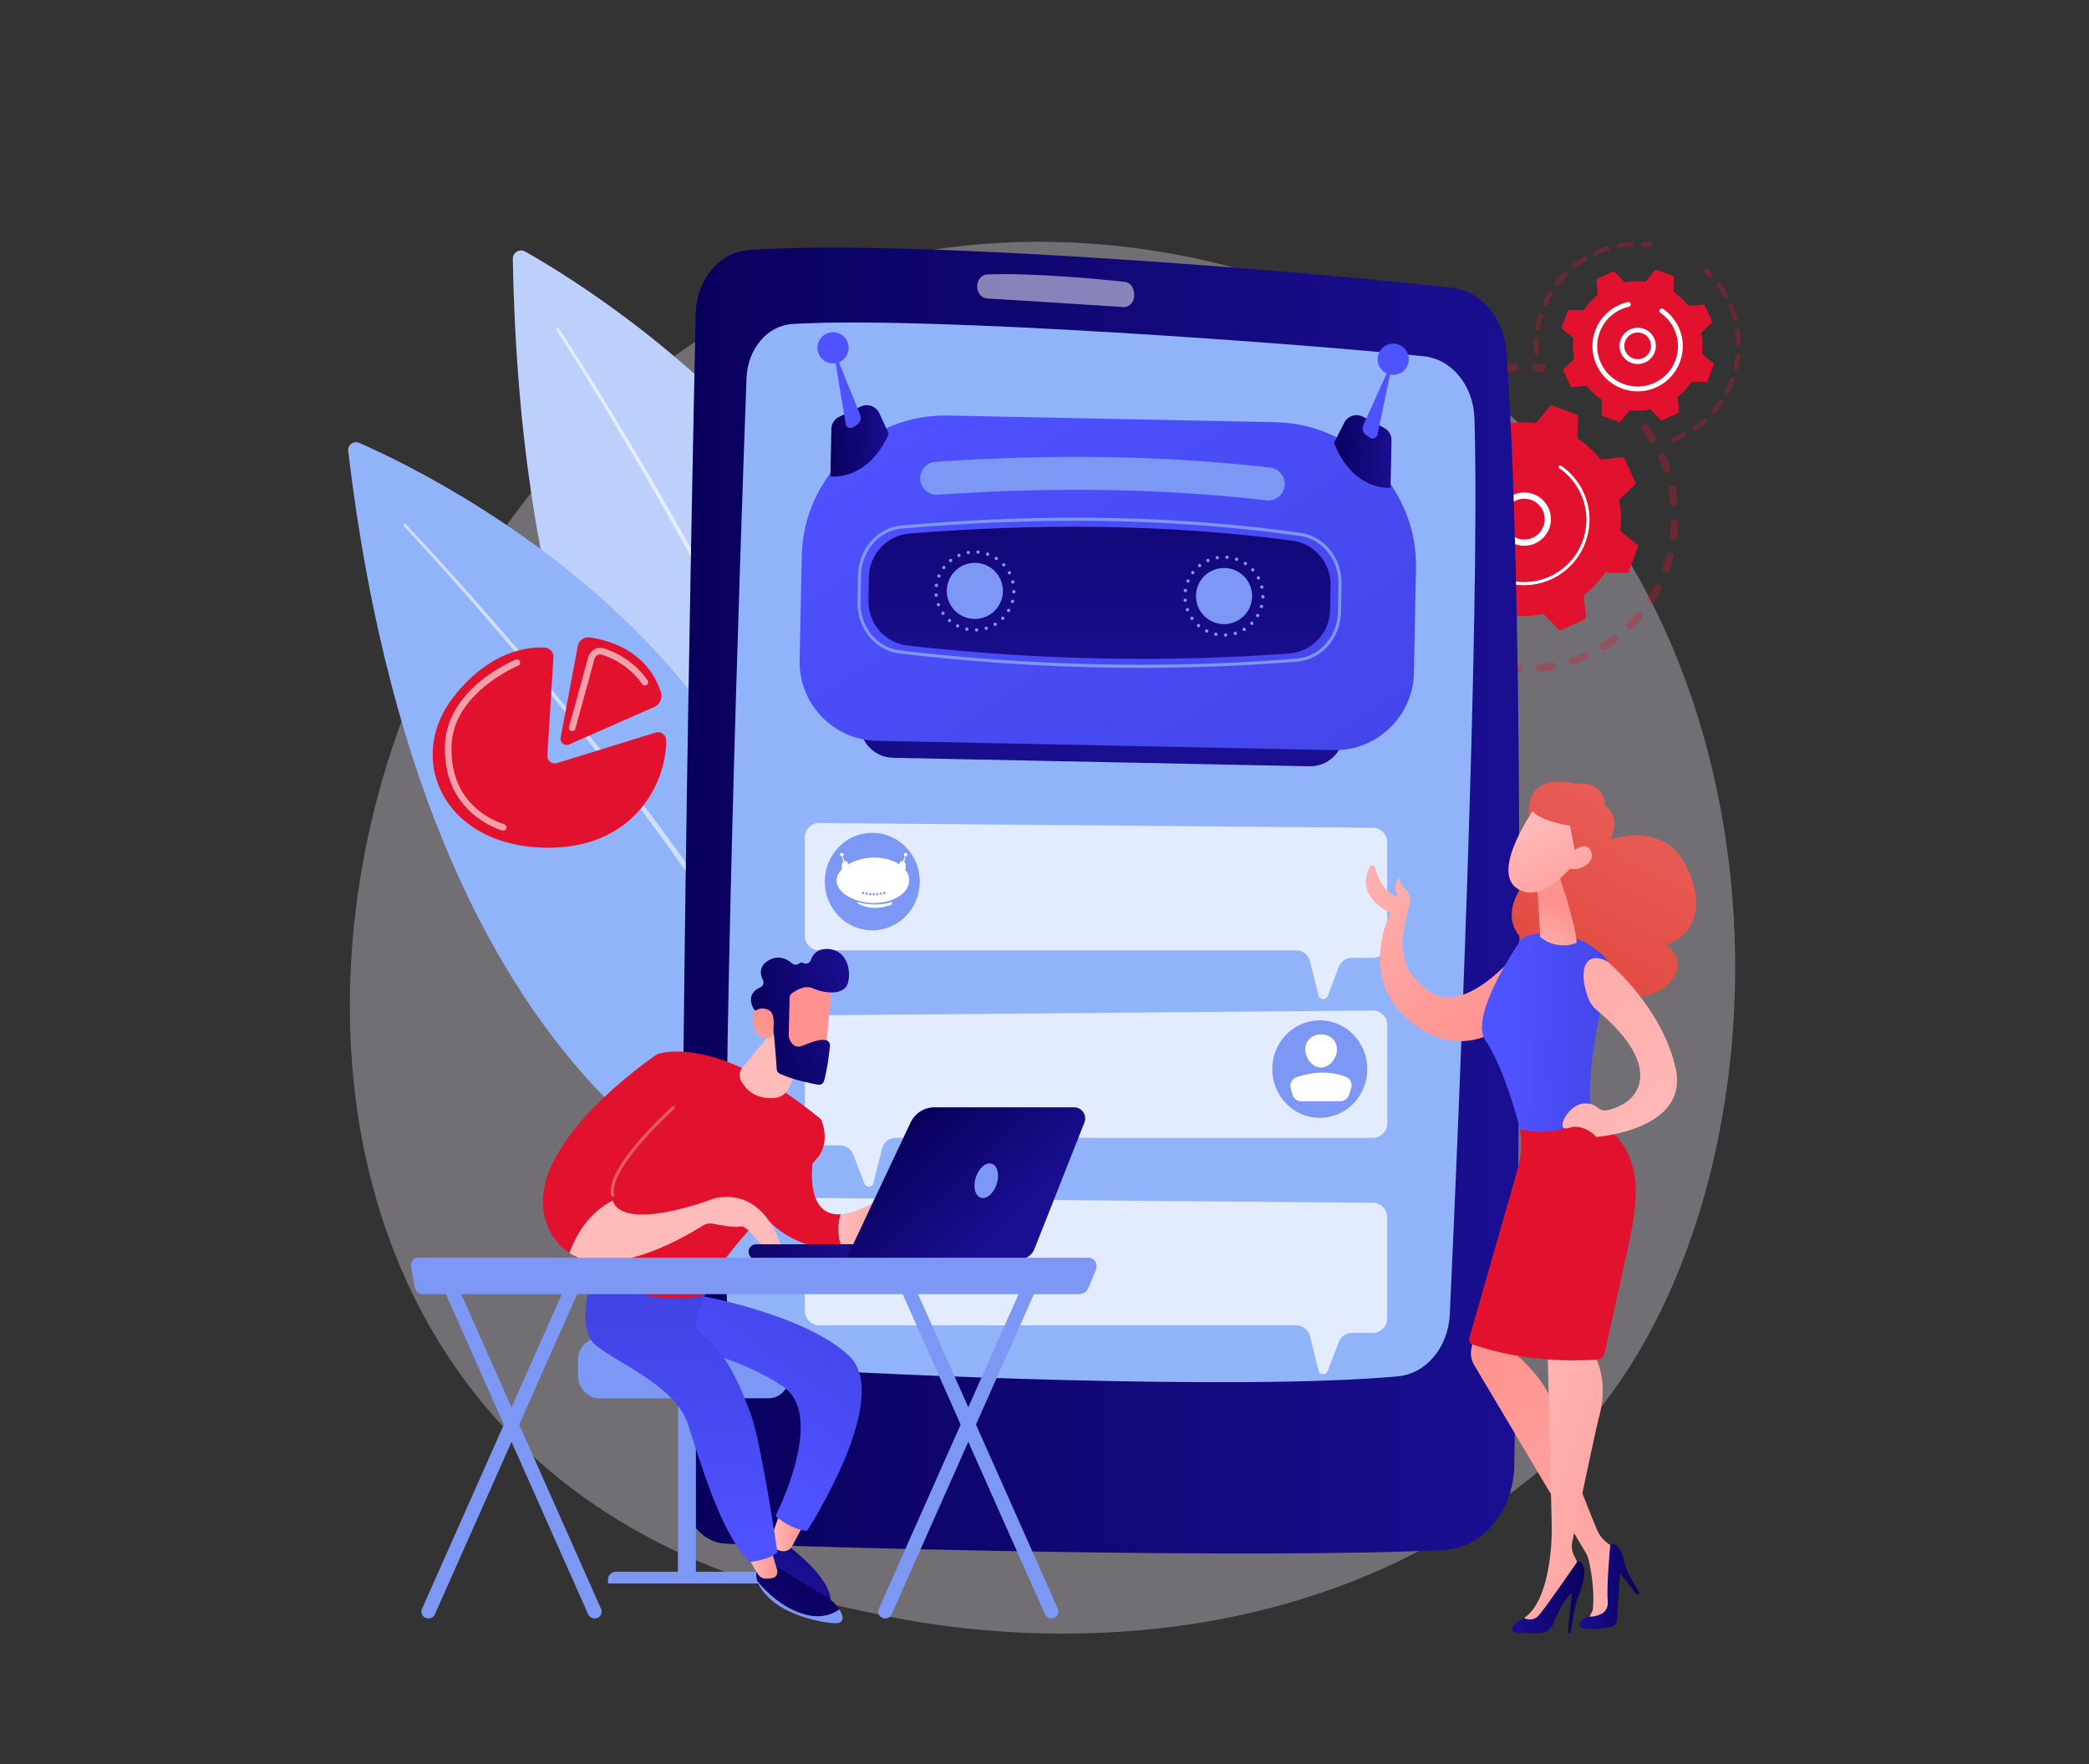
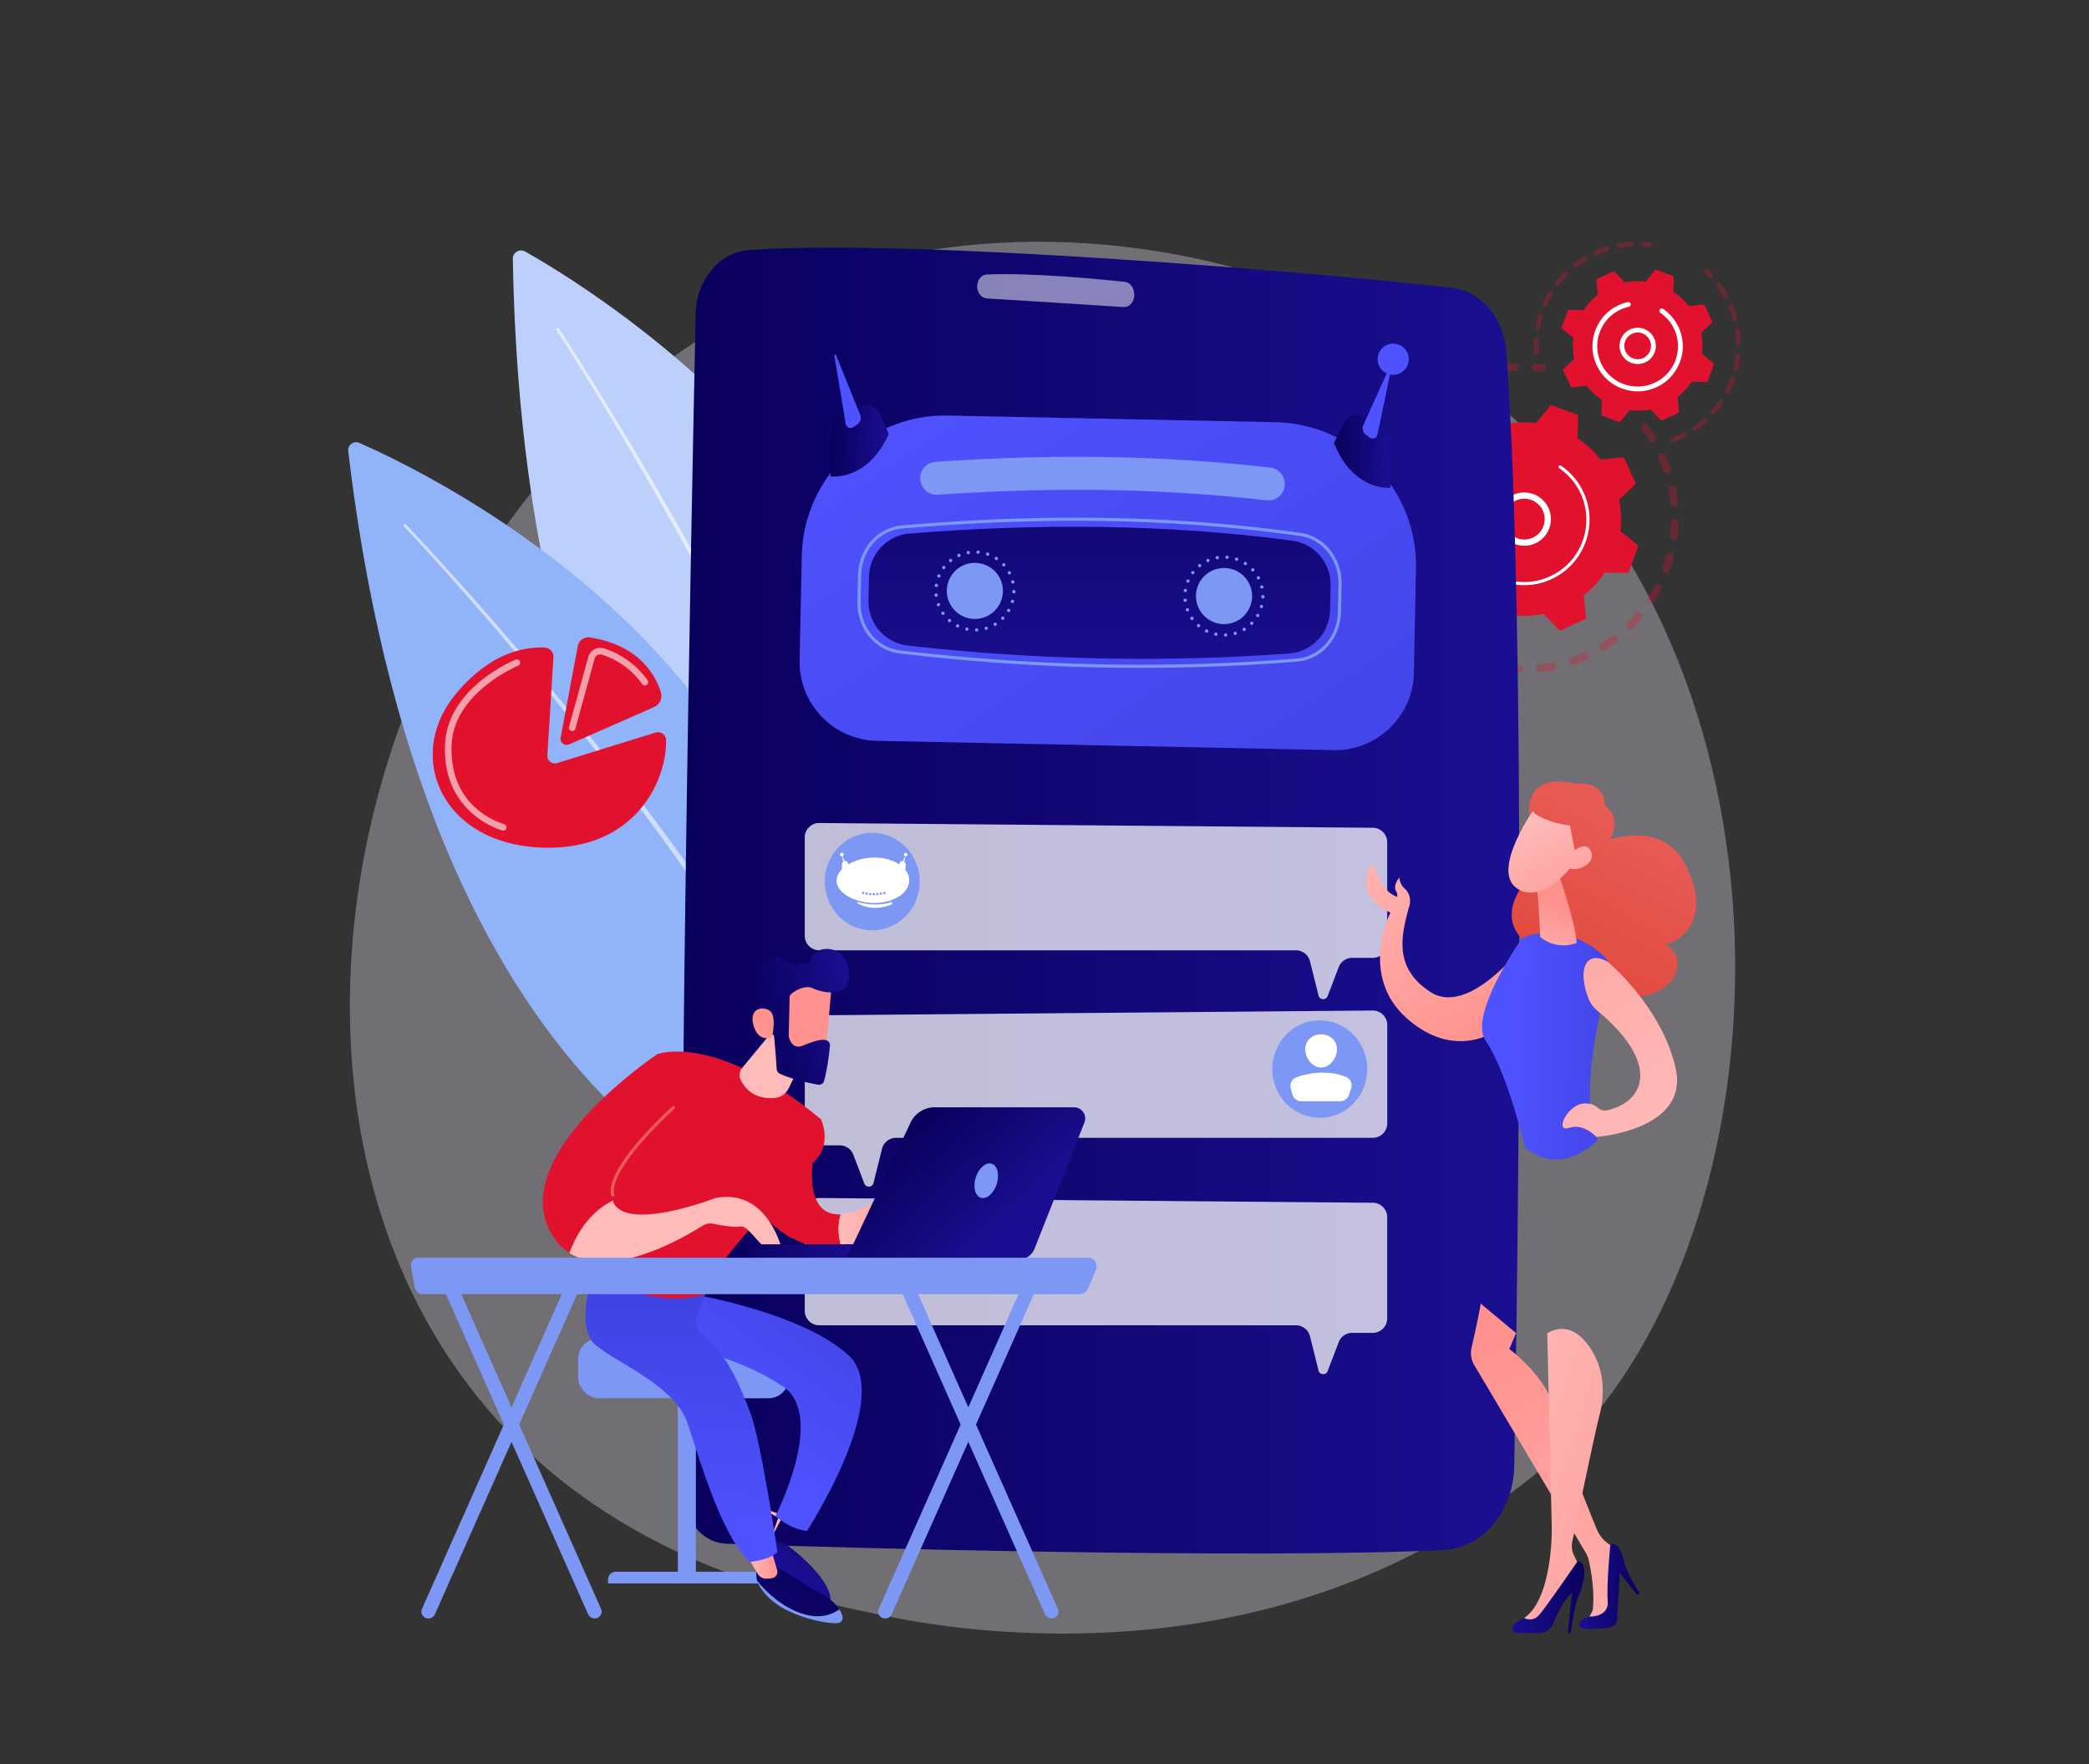
<svg xmlns="http://www.w3.org/2000/svg" xmlns:xlink="http://www.w3.org/1999/xlink" id="Layer_1" viewBox="0 0 752 635">
  <rect x="0" y="0" width="752" height="635" fill="#333333" stroke="none" />
  <defs>
    <linearGradient id="linear-gradient" x1="245.5" x2="546.96" y1="324.17" y2="324.17" gradientUnits="userSpaceOnUse">
      <stop offset="0" stop-color="#09005d" />
      <stop offset="1" stop-color="#1a0f91" />
    </linearGradient>
    <linearGradient xlink:href="#linear-gradient" id="linear-gradient-2" x1="264.67" x2="390.43" y1="59.81" y2="299.57" gradientTransform="rotate(1.17 1613.571 898.852)" />
    <linearGradient id="linear-gradient-3" x1="321.41" x2="477.5" y1="150.62" y2="375.46" gradientTransform="rotate(1.17 1613.571 898.852)" gradientUnits="userSpaceOnUse">
      <stop offset="0" stop-color="#4f52ff" />
      <stop offset="1" stop-color="#4042e2" />
    </linearGradient>
    <linearGradient xlink:href="#linear-gradient" id="linear-gradient-4" x1="395.8" x2="395.8" y1="125.3" y2="247.43" />
    <linearGradient xlink:href="#linear-gradient-3" id="linear-gradient-5" x1="294.28" x2="305.48" y1="125.19" y2="125.19" />
    <linearGradient xlink:href="#linear-gradient" id="linear-gradient-6" x1="284.35" x2="305.04" y1="185.55" y2="185.55" gradientTransform="rotate(1.17 1613.571 898.852)" />
    <linearGradient xlink:href="#linear-gradient-3" id="linear-gradient-7" x1="300.34" x2="309.84" y1="140.84" y2="140.84" />
    <linearGradient xlink:href="#linear-gradient-3" id="linear-gradient-8" x1="495.92" x2="507.13" y1="129.3" y2="129.3" />
    <linearGradient xlink:href="#linear-gradient" id="linear-gradient-9" x1="465.34" x2="486.04" y1="185.55" y2="185.55" gradientTransform="rotate(1.17 1613.571 898.852)" />
    <linearGradient xlink:href="#linear-gradient-3" id="linear-gradient-10" x1="490.54" x2="500.96" y1="144.77" y2="144.77" />
    <linearGradient id="linear-gradient-11" x1="-723.71" x2="-785.67" y1="-566.04" y2="-489.86" gradientTransform="scale(-1 1)rotate(-7.16 6238.29 -2027.94)" gradientUnits="userSpaceOnUse">
      <stop offset="0" stop-color="#febbba" />
      <stop offset="1" stop-color="#ff928e" />
    </linearGradient>
    <linearGradient id="linear-gradient-12" x1="556.49" x2="597.3" y1="356.94" y2="281.66" gradientUnits="userSpaceOnUse">
      <stop offset="0" stop-color="#e1473d" />
      <stop offset="1" stop-color="#e9605a" />
    </linearGradient>
    <linearGradient xlink:href="#linear-gradient-3" id="linear-gradient-13" x1="533.5" x2="579.49" y1="376.63" y2="376.63" />
    <linearGradient xlink:href="#linear-gradient-11" id="linear-gradient-14" x1="1803.65" x2="1806.96" y1="-673.76" y2="-697.26" gradientTransform="rotate(16.22 -2407.212 -4557.551)" />
    <linearGradient xlink:href="#linear-gradient-11" id="linear-gradient-15" x1="1788.47" x2="1819.43" y1="-724.12" y2="-688.53" gradientTransform="rotate(16.22 -2407.212 -4557.551)" />
    <linearGradient xlink:href="#linear-gradient-12" id="linear-gradient-16" x1="535.29" x2="576.1" y1="345.44" y2="270.17" />
    <linearGradient xlink:href="#linear-gradient-11" id="linear-gradient-17" x1="1796.21" x2="1827.16" y1="-730.85" y2="-695.26" gradientTransform="rotate(16.22 -2407.212 -4557.551)" />
    <linearGradient xlink:href="#linear-gradient-11" id="linear-gradient-18" x1="-755.9" x2="-682.06" y1="547.75" y2="417.4" gradientTransform="scale(-1 1)rotate(-.54 6712.275 -15328.11)" />
    <linearGradient xlink:href="#linear-gradient" id="linear-gradient-19" x1="-739.81" x2="-718.22" y1="501.67" y2="501.67" gradientTransform="scale(-1 1)rotate(-.54 6712.275 -15328.11)" />
    <linearGradient xlink:href="#linear-gradient-11" id="linear-gradient-20" x1="-672.22" x2="-782.66" y1="451.32" y2="486.64" gradientTransform="scale(-1 1)rotate(-.54 6712.275 -15328.11)" />
    <linearGradient xlink:href="#linear-gradient" id="linear-gradient-21" x1="-719.79" x2="-694.06" y1="505.56" y2="505.56" gradientTransform="scale(-1 1)rotate(-.54 6712.275 -15328.11)" />
    <linearGradient xlink:href="#linear-gradient-11" id="linear-gradient-22" x1="-850.15" x2="-727.65" y1="-455.98" y2="-596.11" />
    <linearGradient xlink:href="#linear-gradient" id="linear-gradient-23" x1="5166.79" x2="5155.34" y1="542.76" y2="565.28" gradientTransform="translate(-4867.62)" />
    <linearGradient xlink:href="#linear-gradient-11" id="linear-gradient-24" x1="5145.02" x2="5156.42" y1="551.72" y2="551.72" gradientTransform="translate(-4867.62)" />
    <linearGradient xlink:href="#linear-gradient-3" id="linear-gradient-25" x1="5129.24" x2="5177.7" y1="521.55" y2="453.62" gradientTransform="translate(-4867.62)" />
    <linearGradient xlink:href="#linear-gradient" id="linear-gradient-26" x1="5160.14" x2="5120.46" y1="565.53" y2="617.43" gradientTransform="translate(-4867.62)" />
    <linearGradient xlink:href="#linear-gradient-11" id="linear-gradient-27" x1="5136.77" x2="5147.48" y1="562.25" y2="562.25" gradientTransform="translate(-4867.62)" />
    <linearGradient xlink:href="#linear-gradient-3" id="linear-gradient-28" x1="5111.77" x2="5114.44" y1="555.4" y2="464.57" gradientTransform="translate(-4867.62)" />
    <linearGradient xlink:href="#linear-gradient-11" id="linear-gradient-29" x1="5169.48" x2="5206.82" y1="438.82" y2="438.82" gradientTransform="translate(-4867.62)" />
    <linearGradient xlink:href="#linear-gradient-11" id="linear-gradient-30" x1="300.07" x2="269.94" y1="350.53" y2="396.69" />
    <linearGradient xlink:href="#linear-gradient-12" id="linear-gradient-31" x1="260.68" x2="224.41" y1="277.31" y2="445.99" />
    <linearGradient xlink:href="#linear-gradient-11" id="linear-gradient-32" x1="209.73" x2="306.54" y1="456.44" y2="420.54" />
    <linearGradient xlink:href="#linear-gradient-11" id="linear-gradient-33" x1="311.13" x2="270.1" y1="351.03" y2="381.16" />
    <linearGradient xlink:href="#linear-gradient" id="linear-gradient-34" x1="4832.56" x2="4869.56" y1="-286.26" y2="-286.26" gradientTransform="rotate(-14.47 5142.917 18000.583)" />
    <linearGradient xlink:href="#linear-gradient-11" id="linear-gradient-35" x1="4810.86" x2="4835.7" y1="-263.7" y2="-289.18" gradientTransform="rotate(-14.47 5142.917 18000.583)" />
    <linearGradient xlink:href="#linear-gradient" id="linear-gradient-36" x1="9562.93" x2="9514.37" y1="940.83" y2="954.14" gradientTransform="scale(-1 1)rotate(-2.83 -5536.925 199563.523)" />
    <linearGradient xlink:href="#linear-gradient" id="linear-gradient-37" x1="9666.46" x2="9632" y1="405.93" y2="442.35" gradientTransform="matrix(-1 0 0 1 9994 0)" />
    <style>.cls-9{opacity:.3}.cls-11,.cls-13,.cls-14{fill:#fff}.cls-37{fill:#7d97f4}.cls-13{opacity:.74}.cls-38{fill:#91b3fa}.cls-14{opacity:.6}.cls-48{fill:#e2122e}</style>
  </defs>
  <path d="M566.82 517.57c-10.24 10.78-19.93 17.73-27.58 23.23-89.99 64.57-196.46 45.74-219.09 41.15-33.42-6.79-98.01-19.91-144.71-74.82-70.65-83.09-59.65-213.99-4.85-300.39 10.02-15.81 62.98-103.53 170.6-117.6 65.13-8.51 141.06 8.66 196.04 54.72 115.41 96.69 107.2 292.03 29.6 373.72Z" style="fill:#e6deee;opacity:.35" />
  <g class="cls-9">
    <path d="M591.5 152.85c.61-.36 1.4-.21 1.83.37.94 1.27 1.84 2.6 2.67 3.95.4.66.2 1.52-.46 1.92 0 0-.02 0-.02.01-.65.39-1.5.18-1.9-.47-.79-1.28-1.64-2.54-2.53-3.75a1.39 1.39 0 0 1 .41-2.03m6.1 10.52s.1-.05.15-.08c.71-.31 1.53 0 1.84.71.64 1.45 1.22 2.94 1.73 4.43.25.73-.14 1.52-.87 1.77s-1.52-.14-1.77-.87c-.49-1.42-1.04-2.83-1.65-4.21-.29-.65-.03-1.41.57-1.77Zm3.64 11.61c.13-.08.28-.14.44-.17.76-.15 1.49.35 1.64 1.11.3 1.55.54 3.14.7 4.71.08.77-.48 1.45-1.24 1.54-.77.08-1.45-.48-1.54-1.24-.16-1.49-.38-3-.67-4.47-.12-.6.17-1.18.66-1.47Zm.95 12.14a1.403 1.403 0 0 1 2.11 1.25c-.06 1.58-.18 3.18-.37 4.75a1.394 1.394 0 1 1-2.77-.33c.18-1.49.3-3.01.35-4.51.02-.49.29-.92.69-1.16Zm-1.78 12.04c.31-.18.69-.25 1.07-.15.75.2 1.19.96.99 1.71-.4 1.53-.88 3.06-1.41 4.55a1.4 1.4 0 0 1-1.79.85c-.73-.26-1.1-1.06-.85-1.79.51-1.42.96-2.87 1.34-4.32.1-.37.34-.67.64-.85Zm-4.4 11.34a1.393 1.393 0 0 1 1.95 1.84c-.73 1.4-1.53 2.79-2.38 4.12-.41.65-1.28.84-1.93.43s-.84-1.28-.43-1.93c.81-1.27 1.57-2.59 2.26-3.92.13-.24.31-.43.53-.56Zm-42.4 28.87c.17-.1.36-.16.56-.19 1.49-.16 3-.39 4.47-.67a1.4 1.4 0 0 1 1.64 1.1 1.4 1.4 0 0 1-1.1 1.64c-1.55.3-3.14.54-4.71.71a1.396 1.396 0 0 1-.86-2.59m35.6-18.79c.5-.29 1.15-.26 1.62.14.59.5.66 1.38.16 1.97-1.03 1.2-2.12 2.38-3.24 3.49-.55.54-1.43.54-1.98-.01-.54-.55-.54-1.43.01-1.98 1.07-1.05 2.1-2.17 3.08-3.31.1-.12.22-.22.35-.3m-23.72 16.14c.08-.05.16-.09.26-.12 1.42-.49 2.84-1.05 4.21-1.66.71-.31 1.53 0 1.84.71s0 1.53-.71 1.84a56 56 0 0 1-4.43 1.74 1.41 1.41 0 0 1-1.78-.86 1.4 1.4 0 0 1 .61-1.66Zm14.84-7.83a1.394 1.394 0 0 1 1.54 2.32 56 56 0 0 1-3.94 2.67s-.02.01-.03.02c-.65.39-1.5.18-1.9-.47-.41-.66-.2-1.52.45-1.92 1.28-.79 2.54-1.65 3.74-2.54.04-.03.08-.06.13-.08ZM543.8 239.53c.24-.14.52-.21.81-.19.72.05 1.45.09 2.17.12.77.03 1.37.67 1.35 1.44-.03.77-.67 1.38-1.44 1.35-.76-.03-1.53-.07-2.29-.12a1.4 1.4 0 0 1-1.29-1.5c.04-.47.3-.88.68-1.1Z" class="cls-48" />
  </g>
  <g class="cls-9">
    <path d="M505.95 220.02a1.4 1.4 0 0 1 1.78.31c.46.55.94 1.11 1.42 1.65.52.57.47 1.46-.1 1.97-.58.52-1.46.47-1.97-.1s-1.01-1.15-1.5-1.73c-.49-.59-.41-1.47.18-1.97.06-.05.12-.09.18-.13ZM520.13 138.45c.55-.33 1.11-.64 1.68-.96a1.4 1.4 0 1 1 1.34 2.46c-1.31.72-2.59 1.48-3.82 2.29-.65.42-1.51.25-1.93-.4-.42-.64-.25-1.51.4-1.94.76-.5 1.54-.99 2.33-1.45m8.38-4.04c.07-.04.14-.07.21-.1a58 58 0 0 1 4.45-1.48c.74-.21 1.52.22 1.73.96s-.22 1.52-.96 1.73c-1.42.41-2.84.88-4.22 1.41a1.398 1.398 0 0 1-1.21-2.51Zm-16.56 9.95c.57-.33 1.31-.23 1.76.28.51.58.45 1.46-.13 1.97-1.11.97-2.19 2-3.22 3.07-.54.55-1.42.57-1.98.04-.56-.54-.57-1.42-.04-1.98a54 54 0 0 1 3.39-3.23q.105-.09.21-.15Zm28.16-12.95c.15-.09.33-.15.51-.18 1.54-.22 3.11-.38 4.66-.47.77-.04 1.43.54 1.47 1.31s-.54 1.43-1.31 1.48c-1.48.09-2.97.23-4.43.44-.76.11-1.47-.42-1.58-1.18a1.4 1.4 0 0 1 .67-1.4Zm-36.24 21.78c.47-.27 1.07-.26 1.53.07.62.45.76 1.33.31 1.95a54 54 0 0 0-2.47 3.7 1.398 1.398 0 0 1-2.39-1.45c.81-1.33 1.68-2.64 2.6-3.9.12-.16.26-.29.42-.38Zm-5.94 10.39c.37-.22.84-.26 1.27-.08.71.31 1.03 1.13.73 1.84a54 54 0 0 0-1.6 4.15c-.25.73-1.04 1.12-1.77.88a1.406 1.406 0 0 1-.88-1.77c.5-1.47 1.07-2.94 1.69-4.37.12-.28.33-.5.57-.65Zm-3.54 11.44c.28-.17.63-.24.97-.17.76.15 1.25.88 1.11 1.64-.28 1.45-.5 2.94-.66 4.4-.08.77-.77 1.32-1.54 1.24s-1.32-.77-1.24-1.54c.17-1.55.4-3.1.69-4.63.08-.41.33-.74.66-.94Zm-.96 11.94a1.403 1.403 0 0 1 2.11 1.16c.04 1.48.15 2.97.32 4.44.09.77-.46 1.46-1.23 1.55s-1.46-.46-1.55-1.23c-.18-1.55-.29-3.12-.34-4.68-.02-.53.26-1 .69-1.25Zm1.69 11.86q.165-.105.36-.15c.75-.19 1.51.26 1.7 1 .37 1.43.8 2.86 1.29 4.26.26.73-.13 1.53-.86 1.78a1.39 1.39 0 0 1-1.78-.86c-.51-1.47-.97-2.98-1.36-4.48-.16-.62.12-1.24.64-1.55Zm4.25 11.19s.05-.03.08-.04c.69-.35 1.53-.08 1.88.61a57 57 0 0 0 2.19 3.88c.41.66.2 1.52-.45 1.92-.66.42-1.52.2-1.92-.45-.22-.35-.43-.7-.64-1.06-.58-.98-1.14-2-1.66-3.02-.34-.66-.1-1.47.53-1.84ZM552.11 131.04c.24-.14.52-.21.82-.19.75.06 1.52.14 2.28.23.77.09 1.31.79 1.22 1.56s-.79 1.31-1.56 1.22c-.72-.09-1.45-.16-2.16-.22-.77-.06-1.34-.73-1.28-1.5.04-.47.31-.87.68-1.09Z" class="cls-48" />
  </g>
  <path d="M558.72 145.95a.64.64 0 0 0-.73.2l-5.03 6.15c-3.68-.46-7.46-.33-11.21.44l-5.49-5.73a.64.64 0 0 0-.74-.14l-8.66 3.99c-.25.12-.4.38-.38.66l.79 7.9a34.8 34.8 0 0 0-7.61 8.24l-7.94-.17c-.28 0-.53.17-.63.43l-3.3 8.94c-.1.26-.02.56.2.73l6.15 5.03c-.46 3.68-.33 7.46.44 11.21l-5.73 5.49c-.2.19-.26.49-.14.74l3.99 8.66c.12.25.38.4.66.38l7.9-.79c2.35 3.01 5.14 5.56 8.24 7.61l-.17 7.94c0 .28.17.53.43.63l8.94 3.3c.26.1.56.02.73-.2l5.03-6.15c3.68.46 7.46.33 11.21-.44l5.49 5.73c.19.2.49.26.74.14l8.66-3.99c.25-.12.4-.38.38-.66l-.79-7.9c3.01-2.35 5.56-5.14 7.61-8.24l7.94.17c.28 0 .53-.17.63-.43l3.3-8.94a.64.64 0 0 0-.2-.73l-6.15-5.03c.46-3.68.33-7.46-.44-11.21l5.73-5.49c.2-.19.26-.49.14-.74l-3.99-8.66a.675.675 0 0 0-.66-.38l-7.9.79a34.8 34.8 0 0 0-8.24-7.61l.17-7.94c0-.28-.17-.53-.43-.63z" class="cls-48" />
  <path d="M543.85 178.61c4.02-2.37 9.3-1.5 12.32 2.24 3.32 4.11 2.67 10.15-1.44 13.47a9.5 9.5 0 0 1-7.03 2.07 9.54 9.54 0 0 1-6.44-3.51c-3.32-4.11-2.67-10.15 1.44-13.47.37-.3.76-.57 1.16-.8Zm8.58 14.59c.31-.18.61-.39.9-.62 3.15-2.54 3.64-7.18 1.1-10.33s-7.18-3.65-10.33-1.1c-3.15 2.54-3.64 7.18-1.1 10.33a7.3 7.3 0 0 0 4.94 2.69 7.26 7.26 0 0 0 4.5-.97Z" class="cls-11" />
  <path d="M536.65 166.79c.69-.41 1.41-.78 2.14-1.12.23-.11.47-.21.7-.31 1.16-.49 2.36-.89 3.58-1.19.02 0 .03 0 .05-.01l.14-.03c.09-.02.18-.04.28-.06.24-.05.48.06.6.26.03.05.05.1.06.16.07.3-.12.6-.42.67-1.55.35-3.07.86-4.53 1.53-7.22 3.33-11.84 10.03-12.84 17.38-.56 4.09 0 8.37 1.85 12.39a22.254 22.254 0 0 0 12.61 11.66c5.62 2.07 11.72 1.84 17.16-.67 11.24-5.18 16.16-18.54 10.98-29.77-.32-.69-.67-1.37-1.06-2.02a22.4 22.4 0 0 0-6.65-7.11.6.6 0 0 1-.17-.18.55.55 0 0 1 .02-.6.57.57 0 0 1 .78-.15 23.65 23.65 0 0 1 6.99 7.47c.4.69.78 1.39 1.11 2.12 5.44 11.8.26 25.82-11.53 31.26-5.71 2.63-12.11 2.89-18.02.71-5.14-1.9-9.37-5.44-12.12-10.09-.41-.69-.78-1.41-1.12-2.15-2.63-5.71-2.89-12.11-.71-18.02 1.9-5.14 5.44-9.37 10.09-12.12Z" class="cls-11" />
  <g class="cls-9">
    <path d="M613.85 96.92c.32-.19.74-.15 1.03.11.53.5 1.06 1.02 1.57 1.56.33.35.31.89-.03 1.22-.35.33-.89.31-1.22-.03-.48-.51-.98-1.01-1.49-1.48a.858.858 0 0 1 .15-1.37ZM618.26 101.88a.86.86 0 0 1 1.13.23c.75 1.02 1.45 2.08 2.09 3.17.13.23.27.46.4.69.23.42.05.94-.33 1.18-.42.23-.94.09-1.17-.33-.13-.22-.25-.44-.38-.66-.61-1.04-1.28-2.05-1.99-3.02-.28-.38-.2-.92.18-1.21.02-.02.05-.03.07-.05m4.39 7.81s.07-.04.11-.06c.44-.18.95.03 1.13.47.58 1.41 1.08 2.88 1.48 4.35.13.46-.15.93-.6 1.06a.86.86 0 0 1-1.06-.6c-.38-1.4-.86-2.8-1.41-4.15-.16-.4 0-.86.36-1.07Zm2.36 8.64c.09-.06.2-.09.32-.11.47-.07.91.26.98.73.22 1.51.34 3.05.37 4.58 0 .48-.37.87-.85.88-.48 0-.87-.37-.88-.85-.03-1.46-.14-2.93-.35-4.37-.05-.36.12-.69.42-.87Zm.17 8.96a.871.871 0 0 1 1.3.84c-.16 1.52-.42 3.04-.76 4.53a.864.864 0 0 1-1.68-.4c.33-1.42.57-2.87.73-4.32.03-.28.19-.52.42-.65Zm-2.03 8.73c.21-.13.48-.16.74-.07.45.16.68.66.51 1.11-.53 1.43-1.14 2.85-1.84 4.21-.22.43-.74.59-1.16.37a.863.863 0 0 1-.37-1.16c.66-1.3 1.25-2.64 1.75-4.01.07-.19.21-.35.37-.45m-4.08 7.97c.28-.16.64-.16.92.03.39.27.5.8.23 1.2a38 38 0 0 1-2.81 3.63c-.32.36-.86.39-1.22.08a.87.87 0 0 1-.08-1.22c.96-1.09 1.86-2.26 2.68-3.46.07-.11.17-.2.28-.26m-5.91 6.72c.35-.21.8-.14 1.08.17.32.36.28.9-.07 1.22a37 37 0 0 1-3.62 2.83c-.4.26-.93.17-1.2-.22a.865.865 0 0 1 .22-1.2c1.2-.83 2.36-1.74 3.45-2.7.04-.04.09-.07.14-.1m-11.48 6.9s.09-.05.14-.07c1.18-.44 2.35-.95 3.49-1.52.17-.09.34-.17.51-.26.42-.22.94-.06 1.16.37.22.42.06.96-.37 1.16l-.54.27c-1.19.6-2.42 1.13-3.66 1.59a.86.86 0 0 1-1.11-.51c-.15-.4.02-.84.37-1.04Z" class="cls-48" />
  </g>
  <g class="cls-9">
    <path d="M570.04 92.41c.41-.24.93-.11 1.18.3s.12.94-.29 1.19c-1.23.74-2.42 1.57-3.54 2.45-.37.29-.92.23-1.21-.14a.87.87 0 0 1 .14-1.21c1.18-.93 2.43-1.79 3.71-2.57h.01Zm3.91-2.06s.05-.03.08-.04c1.37-.62 2.79-1.16 4.22-1.62.45-.14.94.11 1.08.56s-.11.94-.56 1.08c-1.37.43-2.72.95-4.03 1.54a.862.862 0 0 1-.79-1.53Zm-10.83 7.51a.88.88 0 0 1 1.05.13c.34.33.34.88 0 1.22a35 35 0 0 0-2.84 3.24.86.86 0 0 1-1.21.15.85.85 0 0 1-.15-1.21c.92-1.18 1.92-2.33 2.98-3.4.05-.05.11-.1.17-.14Zm19.23-10.16c.08-.05.18-.09.28-.11 1.48-.27 2.99-.46 4.49-.55.48-.03.88.33.91.81a.86.86 0 0 1-.81.91c-1.43.09-2.87.26-4.28.52a.862.862 0 0 1-.6-1.59Zm-24.62 17.12c.26-.16.6-.17.88 0 .41.24.54.77.3 1.18-.73 1.23-1.4 2.52-1.98 3.83-.19.44-.7.63-1.14.44a.86.86 0 0 1-.44-1.14c.61-1.37 1.31-2.72 2.08-4.01q.12-.195.3-.3m-3.57 8.06c.2-.12.45-.16.69-.08.46.14.71.62.57 1.08-.42 1.37-.76 2.78-1.01 4.19a.863.863 0 1 1-1.7-.3c.26-1.48.62-2.95 1.06-4.39.07-.21.21-.39.39-.49Zm-1.54 8.67a.855.855 0 0 1 1.29.79c-.08 1.43-.07 2.88.03 4.31.03.47-.33.89-.8.92a.863.863 0 0 1-.92-.8c-.1-1.5-.11-3.02-.03-4.52.02-.3.18-.55.42-.7ZM591.19 87.16c.14-.08.31-.13.49-.12.74.05 1.48.11 2.2.2.47.06.81.49.75.96s-.49.81-.96.75c-.69-.08-1.39-.15-2.1-.19a.86.86 0 0 1-.39-1.6Z" class="cls-48" />
  </g>
  <path d="M596.24 97.13a.45.45 0 0 0-.49.13l-3.37 4.12c-2.46-.31-4.99-.22-7.5.29l-3.68-3.84a.44.44 0 0 0-.5-.09l-5.79 2.67a.43.43 0 0 0-.25.44l.53 5.29a23.1 23.1 0 0 0-5.09 5.51l-5.32-.11c-.19 0-.35.11-.42.29l-2.21 5.98c-.06.17-.01.37.13.49l4.12 3.37c-.31 2.46-.22 4.99.29 7.5l-3.84 3.68c-.13.13-.17.33-.09.5l2.67 5.79c.08.17.25.27.44.25l5.29-.53c1.57 2.02 3.44 3.72 5.51 5.09l-.11 5.32c0 .19.11.35.29.42l5.98 2.21c.17.06.37.01.49-.13l3.37-4.12c2.46.31 4.99.22 7.5-.29l3.68 3.84c.13.13.33.17.5.09l5.79-2.67a.43.43 0 0 0 .25-.44l-.53-5.29c2.02-1.57 3.72-3.44 5.09-5.51l5.32.11c.19 0 .35-.11.42-.29l2.21-5.98c.06-.17.01-.37-.13-.49l-4.12-3.37c.31-2.46.22-4.99-.29-7.5l3.84-3.68c.13-.13.17-.33.09-.5l-2.67-5.79a.43.43 0 0 0-.44-.25l-5.29.53a23.1 23.1 0 0 0-5.51-5.09l.11-5.32c0-.19-.11-.35-.29-.42z" class="cls-48" />
  <path d="M586.23 118.88c1.2-.71 2.59-1.01 4-.86 1.73.18 3.29 1.03 4.39 2.39a6.537 6.537 0 0 1-.98 9.18c-2.81 2.26-6.92 1.82-9.18-.98a6.44 6.44 0 0 1-1.41-4.79 6.48 6.48 0 0 1 2.39-4.39c.25-.2.52-.39.79-.55m5.74 9.76c.2-.12.39-.25.58-.4 2.06-1.66 2.38-4.69.72-6.75-.81-1-1.95-1.62-3.23-1.76s-2.53.23-3.52 1.04c-1 .81-1.62 1.95-1.76 3.23s.23 2.53 1.04 3.52a4.81 4.81 0 0 0 6.17 1.12" class="cls-11" />
  <path d="M581.23 110.64c.47-.28.96-.53 1.46-.77 1-.46 2.06-.83 3.13-1.08l.15-.03c.37-.08.75.09.93.4.04.08.08.16.1.25.1.46-.19.92-.65 1.03-1.01.22-1.99.56-2.93.99-.05.02-.1.05-.15.07-2.21 1.05-4.08 2.6-5.49 4.53a14.6 14.6 0 0 0-1.86 3.44c0 .01 0 .02-.01.03l-.03.09c-1.34 3.64-1.19 7.59.44 11.11q.315.69.69 1.32a14.4 14.4 0 0 0 7.47 6.22c3.64 1.34 7.59 1.19 11.11-.44 3.52-1.62 6.2-4.52 7.55-8.16 1.34-3.64 1.19-7.59-.44-11.11-.21-.45-.44-.88-.68-1.31a14.4 14.4 0 0 0-4.31-4.6 1 1 0 0 1-.26-.27.87.87 0 0 1 .03-.92c.27-.39.8-.5 1.2-.23 1.97 1.34 3.61 3.1 4.82 5.15a16.148 16.148 0 0 1 1.26 13.89c-1.5 4.07-4.5 7.32-8.44 9.13a16.15 16.15 0 0 1-12.43.49 16.15 16.15 0 0 1-8.36-6.96c-.28-.48-.54-.97-.78-1.48-3.52-7.63-.6-16.62 6.49-20.8Z" class="cls-11" />
  <path d="M189.03 90.54c30.52 17.2 204.02 124.54 132.53 305.45 0 0-132.41-41.26-136.95-302.82-.04-2.29 2.43-3.75 4.42-2.62Z" style="fill:#bdd0fb" />
  <path d="M201.16 118.25c6.13 9.37 12.05 18.86 17.9 28.4 5.84 9.54 11.57 19.16 17.19 28.84 11.24 19.36 22.04 38.97 32.24 58.9 10.18 19.94 19.79 40.19 28.27 60.93 4.27 10.36 8.18 20.87 11.67 31.53 3.48 10.66 6.55 21.48 8.74 32.52a1.183 1.183 0 0 1-2.32.46s0-.01 0-.01c-2.11-10.92-5.1-21.68-8.51-32.29a448 448 0 0 0-11.46-31.45c-8.35-20.72-17.84-40.97-27.9-60.93-10.08-19.95-20.77-39.6-31.9-58.99-5.56-9.7-11.24-19.33-17.03-28.9-5.79-9.56-11.67-19.08-17.74-28.46a.5.5 0 1 1 .84-.55Z" style="fill:#fff;opacity:.61" />
  <path d="M129.32 159.42c30.8 13.47 206.82 99.21 156.03 278.83 0 0-130.41-26.61-160-275.9-.26-2.18 1.96-3.81 3.97-2.93" class="cls-38" />
  <path d="M146.1 188.72c7.38 7.81 14.6 15.76 21.75 23.78q10.71 12.03 21.15 24.3c13.91 16.36 27.46 33.04 40.49 50.13 13.01 17.1 25.54 34.58 37.09 52.73 5.8 9.05 11.28 18.32 16.4 27.79 5.1 9.48 9.85 19.17 13.8 29.23.24.61-.06 1.29-.67 1.53s-1.29-.06-1.53-.67 0-.01 0-.01c-3.86-9.95-8.51-19.6-13.53-29.05-5.04-9.44-10.44-18.7-16.18-27.75-11.41-18.14-23.82-35.66-36.72-52.79-12.91-17.13-26.36-33.86-40.17-50.28q-10.365-12.315-21-24.39c-7.1-8.04-14.27-16.03-21.6-23.86a.504.504 0 0 1 .02-.71c.2-.19.52-.18.71.02Z" style="fill:#fff;opacity:.57" />
  <path d="M199.22 236.64a3.33 3.33 0 0 0-3.17-3.54c-6.13-.31-19.7 1.21-32.66 17.61-17.45 22.1-4.13 53.17 31.83 54.41 33.04 1.14 44.8-23.61 44.56-38.72-.03-1.92-1.93-3.26-3.77-2.69l-35.46 10.97c-1.81.56-3.63-.87-3.51-2.76z" class="cls-48" />
  <path d="m207.99 232.56-6.17 32.99c-.33 1.74 1.43 3.13 3.05 2.42l30.6-13.46c2.03-.89 3.09-3.16 2.44-5.28-1.83-5.95-7.61-16.99-25.58-19.78-2.04-.32-3.97 1.07-4.35 3.11Z" class="cls-48" />
  <path d="M181.14 299c-.12 0-.24-.02-.36-.05-3.59-1.13-21.46-7.92-20.58-30.83.78-20.39 24.41-30.25 25.41-30.66.61-.25 1.29.04 1.54.65.25.6-.04 1.3-.65 1.54-.23.09-23.22 9.71-23.94 28.56-.79 20.66 14.29 27.02 18.93 28.48.62.2.97.86.77 1.48-.16.51-.63.83-1.13.83ZM205.98 263.17a1.181 1.181 0 0 1-1.14-1.49l6.92-25.18a4.5 4.5 0 0 1 2.17-2.75c1.07-.59 2.31-.71 3.48-.34 3.64 1.14 10.52 4.15 15.69 11.47.38.53.25 1.27-.28 1.65s-1.27.25-1.65-.28c-4.77-6.75-11.11-9.52-14.47-10.58-.55-.17-1.13-.12-1.64.16s-.87.74-1.03 1.3l-6.92 25.18c-.14.53-.62.87-1.14.87Z" class="cls-14" />
  <path d="M250.43 113.09c-1.59 74.9-6.73 333.25-4.28 424.8.26 9.7 6.91 17.48 15.2 17.8 41 1.57 191.32 5.55 258.39 2.26 13.97-.69 25.08-13.92 25.37-30.28 1.39-78.61 4.47-299.73-2.84-401.02-.88-12.14-9.02-21.8-19.38-23.01-44.66-5.23-195.62-18-253.57-13.6-10.45.79-18.64 10.81-18.9 23.05Z" style="fill:url(#linear-gradient)" />
-   <path d="M268.73 136.07c-2.21 60.45-9.17 261.57-6.96 335.93.32 10.87 7.65 19.66 16.93 20.29 38.21 2.62 168.59 8.38 224.64 3.13 10.09-.95 18.01-10.49 18.56-22.32 2.84-61.67 11-248.94 8.88-322.47-.34-11.73-8.11-21.31-18.1-22.36-41.34-4.34-179.88-14.67-227.51-11.63-8.94.57-16.05 8.96-16.43 19.43Z" class="cls-38" />
  <path d="M351.77 103.12c0 2.3 1.53 4.19 3.49 4.31 9.68.59 36.97 2.27 49.16 3.1 2.4.16 4.29-2.36 3.83-5.13l-.08-.47c-.31-1.89-1.65-3.31-3.29-3.48-8.24-.88-33.11-3.33-49.59-2.65-1.98.08-3.54 2-3.54 4.32Z" style="fill:#fff;opacity:.5" />
  <path d="M289.7 301.46v35.4c0 2.89 2.34 5.22 5.22 5.22H466.5c2.4 0 4.49 1.63 5.07 3.96l3.08 12.33c.41 1.63 2.68 1.77 3.28.2l3.97-10.41a5.21 5.21 0 0 1 4.88-3.36h7.37c2.89 0 5.22-2.34 5.22-5.22v-36.39c0-2.87-2.31-5.2-5.18-5.22l-199.24-1.71c-2.9-.02-5.27 2.32-5.27 5.22ZM499.38 368.96v35.4c0 2.89-2.34 5.22-5.22 5.22H322.58a5.22 5.22 0 0 0-5.07 3.96l-3.08 12.33c-.41 1.63-2.68 1.77-3.28.2l-3.97-10.41a5.21 5.21 0 0 0-4.88-3.36h-7.37c-2.89 0-5.22-2.34-5.22-5.22v-36.39c0-2.87 2.31-5.2 5.18-5.22l199.24-1.71c2.9-.02 5.27 2.32 5.27 5.22Z" class="cls-13" />
  <ellipse cx="314" cy="317.34" class="cls-37" rx="17.1" ry="17.55" />
  <path d="M308.87 324.73c1.27.37 6.66 1.73 11.97.01.14-.05.29.06.29.21v.41c0 .09-.05.16-.13.2-.92.42-6.69 2.8-12.31-.42a.21.21 0 0 1-.11-.19c0-.15.14-.25.28-.21ZM303.7 307.63c0 .35-.29.64-.64.64s-.64-.29-.64-.64.29-.64.64-.64.64.29.64.64M303.06 312.9s1.52.19 2.36-1.79l-.4-.83a.57.57 0 0 0-.76-.26l-.87.44a.57.57 0 0 0-.31.51v1.94Z" class="cls-11" />
  <path d="m303.12 307.95.58 3.09.64-.43-1.15-2.68s-.08-.02-.07.02M325.39 307.63c0 .35.29.64.64.64s.64-.29.64-.64-.29-.64-.64-.64-.64.29-.64.64M326.03 312.9s-1.52.19-2.36-1.79l.4-.83c.14-.28.48-.4.76-.26l.87.44c.19.1.31.29.31.51v1.94Z" class="cls-11" />
  <path d="m325.97 307.95-.58 3.09-.64-.43 1.15-2.68s.08-.02.07.02M314.76 308.69c-6.93 0-13.61 3.77-13.61 8.29s6.68 8.08 13.61 8.08 12.55-3.67 12.55-8.19-5.62-8.19-12.55-8.19Zm-4.04 13.19c-.23 0-.43-.19-.43-.43s.19-.43.43-.43.43.19.43.43-.19.43-.43.43m1.27.21c-.23 0-.43-.19-.43-.43s.19-.43.43-.43.43.19.43.43-.19.43-.43.43m1.28.21c-.23 0-.43-.19-.43-.43s.19-.43.43-.43.43.19.43.43-.19.43-.43.43m1.27 0c-.23 0-.43-.19-.43-.43s.19-.43.43-.43.43.19.43.43-.19.43-.43.43m1.28 0c-.23 0-.43-.19-.43-.43s.19-.43.43-.43.43.19.43.43-.19.43-.43.43m1.27-.21c-.23 0-.43-.19-.43-.43s.19-.43.43-.43.43.19.43.43-.19.43-.43.43m1.28-.21c-.23 0-.43-.19-.43-.43s.19-.43.43-.43.43.19.43.43-.19.43-.43.43" class="cls-11" />
  <path d="M289.7 436.45v35.4c0 2.89 2.34 5.22 5.22 5.22H466.5c2.4 0 4.49 1.63 5.07 3.96l3.08 12.33c.41 1.63 2.68 1.77 3.28.2l3.97-10.41a5.21 5.21 0 0 1 4.88-3.36h7.37c2.89 0 5.22-2.34 5.22-5.22v-36.39c0-2.87-2.31-5.2-5.18-5.22l-199.24-1.71c-2.9-.02-5.27 2.32-5.27 5.22Z" class="cls-13" />
  <ellipse cx="475.09" cy="384.84" class="cls-37" rx="17.1" ry="17.55" />
  <path d="M481.28 377.72c0 3.15-2.56 6.56-5.71 6.56s-5.71-3.4-5.71-6.56 2.56-5.39 5.71-5.39 5.71 2.24 5.71 5.39M468.49 396.42h13.93c1.47 0 2.77-.95 3.21-2.34l.75-2.34a3.36 3.36 0 0 0-2.04-4.19c-5.67-2.07-11.53-1.81-17.54.19-1.68.56-2.62 2.36-2.15 4.07l.58 2.13c.4 1.47 1.73 2.49 3.26 2.49Z" class="cls-11" />
-   <path d="m471.39 275.84-149.93-3.05c-6.67-.14-12.02-5.71-11.89-12.38.14-6.67 5.71-12.02 12.38-11.89l149.93 3.05c6.67.14 12.02 5.71 11.89 12.38-.14 6.67-5.71 12.02-12.38 11.89" style="fill:url(#linear-gradient-2)" />
  <path d="M508.97 242.28c-.32 15.57-13.32 28.05-28.89 27.74l-164.49-3.35c-15.57-.32-28.05-13.32-27.74-28.89l.77-37.66c.58-28.38 24.27-51.12 52.64-50.54l117.93 2.4c28.38.58 51.12 24.27 50.54 52.64l-.77 37.66Z" style="fill:url(#linear-gradient-3)" />
  <path d="M478.8 219.66c-.17 8.21-6.54 14.96-14.72 15.57-44.3 3.26-90.17 2.45-137.3-2.84-8.18-.92-14.31-7.94-14.15-16.16l.18-8.63c.17-8.18 6.5-14.92 14.66-15.56 45.98-3.62 91.9-3.49 137.74 2.58 8.02 1.06 13.95 8.03 13.78 16.12l-.18 8.92Z" style="fill:url(#linear-gradient-4)" />
  <circle cx="350.96" cy="212.74" r="10.1" class="cls-37" transform="rotate(-84.35 350.928 212.742)" />
  <path d="M450.73 214.77c-.11 5.57-4.72 10-10.3 9.89-5.57-.11-10-4.72-9.89-10.3.11-5.57 4.72-10 10.3-9.89 5.57.11 10 4.72 9.89 10.3M350.97 226.78c-.01-.33.24-.61.56-.62.33-.01.61.24.62.57.01.32-.24.6-.57.61s-.02 0-.03 0c-.31 0-.58-.25-.58-.56m-3.03.27a.61.61 0 0 1-.46-.71c.07-.32.39-.53.71-.46s.52.38.46.71a.59.59 0 0 1-.59.47s-.08-.01-.12-.01m6.52-.72c-.09-.31.08-.65.4-.74.32-.1.65.08.74.39a.6.6 0 0 1-.39.75c-.07.02-.13.02-.18.02-.26 0-.48-.16-.56-.42Zm-9.99-.48c-.3-.15-.41-.5-.26-.79.14-.3.49-.42.79-.28.3.15.41.5.26.79-.1.22-.32.34-.55.33-.08 0-.16-.01-.25-.06Zm13.26-.81c-.18-.28-.08-.65.2-.83.27-.17.64-.07.82.2.17.28.08.65-.2.83-.1.06-.22.08-.33.08-.19 0-.39-.11-.49-.28m-16.31-1.22a.6.6 0 0 1-.06-.84c.21-.24.59-.27.84-.06.24.21.27.59.06.84-.12.14-.3.21-.47.21a.53.53 0 0 1-.37-.15m19.15-.85a.6.6 0 0 1 0-.85c.23-.23.61-.24.84 0 .23.23.24.61 0 .84-.12.13-.27.18-.44.17a.64.64 0 0 1-.41-.16Zm-21.61-1.86a.595.595 0 0 1 .15-.83c.27-.19.65-.13.84.15.19.27.12.64-.16.83a.63.63 0 0 1-.35.11.59.59 0 0 1-.48-.26m23.85-.85a.594.594 0 0 1-.22-.81c.17-.29.54-.38.81-.22.29.17.39.54.22.81-.11.2-.32.31-.54.3-.09 0-.19-.03-.28-.08Zm-25.55-2.39c-.11-.3.05-.66.35-.77s.65.05.77.35c.11.3-.05.66-.35.77-.08.02-.15.04-.23.04-.23 0-.45-.15-.54-.39m27.05-.8a.587.587 0 0 1-.42-.73c.09-.31.42-.5.73-.42.32.09.51.42.42.73a.59.59 0 0 1-.59.44s-.1-.01-.14-.02m-27.9-2.77c-.04-.32.21-.62.53-.66s.62.21.66.53-.21.62-.53.66-.05 0-.08 0c-.29 0-.55-.23-.58-.53m27.98-1.28v-.06c0-.32.27-.59.61-.58.32 0 .59.28.58.61s0 .02 0 .03v.03c0 .32-.27.59-.61.58-.32 0-.59-.28-.58-.61m0-.07s0 .01 0 0m-27.4-1.64a.6.6 0 0 1-.51-.67c.05-.33.36-.55.68-.5.32.04.55.35.5.67-.04.3-.3.52-.6.52s-.04-.01-.06-.01Zm27.03-1.7c-.08-.31.12-.64.44-.71.33-.08.65.12.73.44.07.32-.12.65-.45.72h-.15c-.26 0-.5-.18-.56-.45Zm-26.25-1.72a.604.604 0 0 1-.32-.78.6.6 0 0 1 .78-.32c.3.12.44.47.32.78a.64.64 0 0 1-.57.37c-.06 0-.14-.02-.21-.05m25.07-1.42a.59.59 0 0 1 .24-.8c.29-.16.65-.05.8.24.16.29.05.65-.24.8-.1.05-.2.07-.29.07-.21 0-.41-.12-.51-.31m-23.44-1.7a.597.597 0 0 1-.12-.84c.2-.25.58-.31.83-.11.27.2.32.57.12.83-.12.16-.31.24-.49.24-.12 0-.25-.04-.34-.12m21.5-1.06c-.22-.24-.2-.62.04-.84.25-.22.63-.2.85.04s.2.62-.04.84c-.12.11-.27.16-.41.15-.16 0-.32-.06-.44-.19m-19.16-1.57c-.2-.25-.16-.63.09-.84.26-.2.63-.16.84.09.2.26.16.64-.09.84-.12.09-.25.14-.39.13-.16 0-.33-.08-.45-.23Zm16.6-.62a.597.597 0 0 1-.17-.82c.18-.28.56-.36.82-.18.28.19.36.56.18.83a.63.63 0 0 1-.51.26c-.11 0-.21-.03-.32-.09m-13.68-1.34c-.13-.31 0-.66.3-.79s.66 0 .79.31c.13.29 0 .65-.31.78-.08.04-.16.06-.25.06-.23 0-.44-.14-.53-.36m10.67-.15a.6.6 0 0 1-.37-.76c.1-.31.44-.48.76-.36h-.01c.32.1.49.44.37.75-.08.26-.32.41-.57.41-.06 0-.13-.01-.18-.04m-7.35-1.02c-.06-.32.16-.63.49-.68.32-.06.63.15.69.48.05.32-.16.63-.49.69s-.08 0-.12 0c-.27 0-.52-.21-.57-.5Zm4.05.34a.605.605 0 0 1-.55-.65c.03-.32.31-.57.65-.55.32.03.57.31.55.65-.03.31-.3.55-.6.55h-.04ZM440.61 228.61c-.01-.33.24-.61.56-.62.33-.01.61.24.62.57.02.32-.24.6-.57.61s-.02 0-.03 0c-.31 0-.58-.25-.58-.56m-3.04.27a.61.61 0 0 1-.46-.71c.07-.32.39-.53.71-.46s.52.38.46.71a.59.59 0 0 1-.59.47s-.08-.01-.12-.01m6.52-.72c-.09-.31.08-.65.4-.74.32-.1.65.08.74.39a.6.6 0 0 1-.39.75c-.07.02-.13.02-.18.02-.26 0-.48-.16-.56-.42Zm-9.98-.48c-.3-.15-.41-.5-.26-.79.14-.3.49-.42.79-.28.3.15.41.5.26.79-.1.22-.32.34-.55.33-.08 0-.16-.01-.25-.06Zm13.26-.81c-.18-.28-.08-.65.2-.83.27-.17.64-.07.82.2.17.28.08.65-.2.83-.1.06-.22.08-.33.08-.19 0-.39-.11-.49-.28m-16.31-1.22a.6.6 0 0 1-.06-.84c.21-.24.59-.27.84-.06.24.21.27.59.06.84-.12.14-.3.21-.47.21a.53.53 0 0 1-.37-.15m19.14-.85a.6.6 0 0 1 0-.85c.23-.23.61-.24.84 0 .23.23.24.61 0 .84-.12.13-.27.18-.44.17a.64.64 0 0 1-.41-.16Zm-21.6-1.87a.595.595 0 0 1 .15-.83c.27-.19.65-.13.84.15.19.27.12.64-.16.83a.63.63 0 0 1-.35.11.59.59 0 0 1-.48-.26m23.85-.85a.594.594 0 0 1-.22-.81c.17-.29.54-.38.81-.22.29.17.39.54.22.81-.11.2-.32.31-.54.3-.09 0-.19-.03-.28-.08Zm-25.56-2.38c-.11-.3.05-.66.35-.77s.65.05.77.35c.11.3-.05.66-.35.77-.08.02-.15.04-.23.04-.23 0-.45-.15-.54-.39m27.06-.8a.587.587 0 0 1-.42-.73c.09-.31.42-.5.73-.42.32.09.51.42.42.73a.59.59 0 0 1-.59.44s-.1-.01-.14-.02m-27.9-2.77c-.04-.32.21-.62.53-.66s.62.21.66.53-.21.62-.53.66-.05 0-.08 0c-.29 0-.55-.23-.58-.53m27.97-1.29v-.06c0-.32.27-.59.61-.58.32 0 .59.28.58.61s0 .02 0 .03v.03c0 .32-.27.59-.61.58-.32 0-.59-.28-.58-.61m0-.06s0 .01 0 0m-27.39-1.64a.6.6 0 0 1-.51-.67c.05-.33.36-.55.68-.5.32.04.55.35.5.67-.04.3-.3.52-.6.52s-.04-.01-.06-.01Zm27.03-1.7c-.08-.31.12-.64.44-.71.33-.08.65.12.73.44.07.32-.12.65-.45.72h-.15c-.26 0-.5-.18-.56-.45Zm-26.25-1.73a.604.604 0 0 1-.32-.78.6.6 0 0 1 .78-.32c.3.12.44.47.32.78a.64.64 0 0 1-.57.37c-.06 0-.14-.02-.21-.05m25.06-1.42a.59.59 0 0 1 .24-.8c.29-.16.65-.05.8.24.16.29.05.65-.24.8-.1.05-.2.07-.29.07-.21 0-.41-.12-.51-.31m-23.43-1.69a.597.597 0 0 1-.12-.84c.2-.25.58-.31.83-.11.27.2.32.57.12.83-.12.16-.31.24-.49.24-.12 0-.25-.04-.34-.12m21.49-1.07c-.22-.24-.2-.62.04-.84.25-.22.63-.2.85.04s.2.62-.04.84c-.12.11-.27.16-.41.15-.16 0-.32-.06-.44-.19m-19.15-1.56c-.2-.25-.16-.63.09-.84.26-.2.63-.16.84.09.2.26.16.64-.09.84-.12.09-.25.14-.39.13-.16 0-.33-.08-.45-.23Zm16.6-.62a.597.597 0 0 1-.17-.82c.18-.28.56-.36.82-.18.28.19.36.56.18.83a.63.63 0 0 1-.51.26c-.11 0-.21-.03-.32-.09m-13.68-1.34c-.13-.31 0-.66.3-.79s.66 0 .79.31c.13.29 0 .65-.31.78-.08.04-.16.06-.25.06-.23 0-.44-.14-.53-.36m10.66-.15a.6.6 0 0 1-.37-.76c.1-.31.44-.48.76-.36h-.01c.32.1.49.44.37.75-.08.26-.32.41-.57.41-.06 0-.13-.01-.18-.04m-7.35-1.02c-.06-.32.16-.63.49-.68.32-.06.63.15.69.48a.6.6 0 0 1-.49.69s-.08 0-.12 0c-.27 0-.52-.21-.57-.5Zm4.05.34a.605.605 0 0 1-.55-.65c.03-.32.31-.57.65-.55.32.03.57.31.55.65-.03.31-.3.55-.6.55h-.04Z" class="cls-37" />
-   <path d="M305.48 125.31c-.06 3.09-2.62 5.55-5.72 5.49-3.09-.06-5.55-2.62-5.49-5.72.06-3.09 2.62-5.55 5.72-5.49 3.09.06 5.55 2.62 5.49 5.72" style="fill:url(#linear-gradient-5)" />
  <path d="M298.94 171.48s13.34 1.98 21.01-15.33l-3.41-7.4a4.98 4.98 0 0 0-6.66-2.42l-7.76 3.68c-1.7.81-2.8 2.51-2.84 4.4l-.35 17.07Z" style="fill:url(#linear-gradient-6)" />
  <path d="M300.94 127.81c-.14-.34-.66-.2-.59.17l4.11 24.68c.09.56.46 1.04.98 1.27s1.12.19 1.6-.12l1.44-.92c1.2-.77 1.68-2.28 1.15-3.6z" style="fill:url(#linear-gradient-7)" />
  <path d="M495.92 129.19a5.613 5.613 0 0 0 5.49 5.72c3.09.06 5.65-2.39 5.72-5.49a5.613 5.613 0 0 0-5.49-5.72 5.613 5.613 0 0 0-5.72 5.49" style="fill:url(#linear-gradient-8)" />
  <path d="M500.58 175.59s-13.41 1.44-20.37-16.17l3.7-7.26a4.977 4.977 0 0 1 6.75-2.14l7.6 4c1.67.88 2.7 2.62 2.66 4.51l-.35 17.07Z" style="fill:url(#linear-gradient-9)" />
  <path d="m500.95 132.06-5.09 24.38a1.772 1.772 0 0 1-2.74 1.09l-1.32-.92a2.94 2.94 0 0 1-1-3.64l9.56-21.11c.15-.34.66-.17.59.19Z" style="fill:url(#linear-gradient-10)" />
  <path d="M337.04 178.1a5.933 5.933 0 0 1-.27-11.85c43.2-2.95 82.61-2.27 120.48 2.07 3.26.37 5.59 3.32 5.22 6.57a5.923 5.923 0 0 1-6.57 5.22c-37.15-4.26-75.85-4.92-118.32-2.02-.18.01-.36.02-.53.01ZM396.12 240.26c-23.97-.49-48.11-2.17-72.26-5.04-8.85-1.05-15.38-9.03-15.19-18.56l.2-9.61c.19-9.45 6.98-17.15 15.79-17.91 51.97-4.46 98.9-3.58 143.48 2.68 8.63 1.21 14.99 9.17 14.8 18.5l-.2 9.94c-.19 9.5-7.01 17.2-15.86 17.91-23.3 1.87-46.95 2.56-70.76 2.08Zm4.09-52.66c-24.09-.49-49.13.4-75.46 2.66-8.24.71-14.59 7.94-14.77 16.82l-.2 9.61c-.18 8.95 5.92 16.44 14.21 17.42 48.06 5.71 96.1 6.7 142.8 2.96 8.27-.66 14.65-7.9 14.83-16.82l.2-9.94c.18-8.77-5.77-16.24-13.84-17.38-21.91-3.08-44.4-4.85-67.77-5.33" class="cls-37" />
  <path d="M493.14 311.93c.4-.77 1.54-.65 1.78.19.86 3.1 2.95 8.52 7.33 10.44.22.1.43.19.63.29.2-.6.2-1.29-.27-2.01-1.36-2.08 1.1-4.92 1.1-4.92s.16 2.5 2.07 4.08c1.64 1.36 2.43 4.38 1.31 6.86-2.37 9.21-5.92 21.38 7.91 30.28s33.3-16.79 33.3-16.79l-9.66 30.64s-14.92 11.01-32.27-4.47-5.85-38-5.85-38-13.23-5.34-7.35-16.58Z" style="fill:url(#linear-gradient-11)" />
  <path d="M550.7 295.33s-4.01-17.97 16.58-13.21c0 0 9.99-1.63 10.5 7.8 0 0 6.44 4.24 1.72 12.4 0 0 19.14-7.39 27.48 9.38 8.34 16.78.67 26.01-7.36 28.41 0 0 6.51 3.27 3.43 10.65s-18.69 12.58-27.91 3.61c0 0-26.23 3.47-25.71-15.06 0 0-12.2-7.88.61-23.19s.65-20.79.65-20.79Z" style="fill:url(#linear-gradient-12)" />
  <path d="M549.57 336.98c4.14-1.24 16.18-3.53 27.63 7.04a7.09 7.09 0 0 1 2.04 7.07c-3.08 11.33-11.19 44.79-4.08 59.27 0 0-12.54 13.83-26.23 2.68 0 0-6.14-26.76-14.18-38.5-5.55-8.11 8.85-30.45 12.5-35.85.55-.82 1.37-1.42 2.31-1.71Z" style="fill:url(#linear-gradient-13)" />
  <path d="M560.99 314.47s6.12 17.3 6.58 24.93c0 0-6.76 3.07-13.13-2.11 0 0-.67-17.28-1.63-20.38l8.19-2.44Z" style="fill:url(#linear-gradient-14)" />
  <path d="M552.49 290.88s-16 22.39-6.44 28.89 20.95-9.41 20.95-9.41 3.71-12.25-.17-16.41-14.35-3.07-14.35-3.07Z" style="fill:url(#linear-gradient-15)" />
  <path d="M559.9 285.53s-7.35 1.74-8.38 5.07 10.42 6.41 13.63 6.56l2.59 13.42s7.64-12.62 4.62-19.91c-3.03-7.29-12.45-5.13-12.45-5.13Z" style="fill:url(#linear-gradient-16)" />
  <path d="M563.91 308.72s6.23-7.21 8.7-2.51c2.48 4.7-5.61 8.23-8.4 5.92z" style="fill:url(#linear-gradient-17)" />
  <path d="M532.97 469.22c.05 1.21-2.09 10.85-3.25 15.99-.47 2.07-.14 4.23.91 6.07l40.2 67.65c.49.82.84 1.7 1.06 2.63.74 3.17 2.26 10.96 1.47 18.03l-2.08 4.32 8.99-2.04 1.96-24.15-2.55-1.55a12.1 12.1 0 0 1-4.89-5.73c-3.63-8.83-12.66-31.3-14.99-42.26-2.64-12.45-16.47-22.56-16.47-22.56l2.43-5.74-12.79-10.67Z" style="fill:url(#linear-gradient-18)" />
  <path d="M590.26 573.57s-4.86-7.7-5.43-10.7-2.16-8.29-5.16-6.7c0 0-1.41 14.56-.92 20.25s-6.43 5.51-6.43 5.51-1.91.27-3.3 1.66c-.96.96-.27 2.64 1.09 2.72 2.26.15 5.86.18 9.63-.55 1.32-.26 2.3-1.38 2.38-2.72l1-16.76 6.13 7.74 1.02-.46Z" style="fill:url(#linear-gradient-19)" />
  <path d="M556.98 480s1.42 60.52 1.61 69.11-1.36 27.64-9.97 33.34l3.75 2.78s4.69-3.98 9.26-11.65c5.14-8.61 6.7-10.18 6.7-10.18l-1.71-3.49a7.63 7.63 0 0 1-.62-4.93c1.86-9.01 8.07-38.99 9.77-45.44 2-7.62 2.14-17.8-4.82-26.31-6.96-8.52-13.97-3.22-13.97-3.22Z" style="fill:url(#linear-gradient-20)" />
  <path d="M564.94 587.95c.27 0 .49-.19.53-.45.29-2.02 1.48-10.11 2.46-12.2 1.12-2.4 4.77-12.49 0-13.35 0 0-11.87 17.35-14.15 19.69s-5.16.82-5.16.82-2.22.66-3.9 2.8c-.8 1.02-.05 2.51 1.24 2.53l8 .08c2.32.02 4.41-1.39 5.27-3.54 1.41-3.52 3.83-8.67 6.64-10.96l-1.46 14.02c-.03.31.21.59.53.59Z" style="fill:url(#linear-gradient-21)" />
-   <path d="M547.05 406.51s1.8 5.74-.97 15.2l-17.17 59.97c-.27.94.24 1.93 1.16 2.26 5.14 1.84 22.02 7.05 45.08 5.47 1.16-.08 2.13-.9 2.39-2.04 1.52-6.84 6.7-30.17 7.77-34.96 4.07-18.26 8.61-37.96-11.37-49.87-9.2 3.94-17.79 6.27-26.89 3.96Z" class="cls-48" />
  <path d="M578.84 346.28s19.54 16.24 24.39 38.43-28.55 24.55-28.55 24.55-4.53-5.06-9.92-3.26c-5.38 1.81-.42-8.84 5.88-8.81s3.38 5.01 12.29.97c8.68-3.93 14.05-16.09-8.1-34.52-1.28-1.07-2.31-2.43-2.92-3.98-4.3-10.83-.89-17.93 6.93-13.38" style="fill:url(#linear-gradient-22)" />
  <path d="M244.02 498.51h6.49v70.14h-6.49z" class="cls-37" />
  <path d="M218.86 570h56.8v-1.6c0-1.45-1.17-2.62-2.62-2.62h-51.36c-1.56 0-2.82 1.26-2.82 2.82z" class="cls-37" />
  <rect width="75.9" height="21.53" x="208.11" y="481.81" class="cls-37" rx="7.41" ry="7.41" />
  <path d="M283.38 556.22s18.52 13.35 15.3 22.32c0 0-20.26-8.74-22.71-15.63s.41-9.93.41-9.93l6.99 3.24Z" style="fill:url(#linear-gradient-23)" />
-   <path d="m280.6 545.03-3.03 8.75c-.46 1.32 0 2.83 1.18 3.57.59.37 1.4.72 2.51.97 1.56.35 3.17-.37 3.92-1.78l3.62-6.82-8.2-4.7Z" style="fill:url(#linear-gradient-24)" />
+   <path d="m280.6 545.03-3.03 8.75l3.62-6.82-8.2-4.7Z" style="fill:url(#linear-gradient-24)" />
  <path d="M251.13 466.23s38.04 6.59 54.36 21.67c16.32 15.07-14.98 63.16-14.98 63.16s-5.13-.03-11.34-5.36c0 0 18.55-36.16 2.56-46.71-17.98-11.86-38.7-14.53-38.7-14.53l7.73-17.07z" style="fill:url(#linear-gradient-25)" />
  <path d="M295.47 573.58c-4.07-1.89-15.61-9.96-17.55-10.31-1.94-.36-5.32 1.93-5.32 1.93s-.82 1.48.06 4.05c2.71 3.28 8.72 9.52 16.8 11.84 5.94 1.71 10.1.12 12.69-1.75-1.42-2.17-3.96-4.5-6.68-5.76" style="fill:url(#linear-gradient-26)" />
  <path d="M289.46 581.08c-8.08-2.33-14.09-8.57-16.8-11.84.59 1.74 1.96 3.98 4.88 6.6 7.24 6.51 21.08 8.86 24.02 8.41 2.36-.36 2.14-2.54.58-4.91-2.59 1.87-6.75 3.46-12.69 1.75Z" class="cls-37" />
  <path d="M269.15 559.49c.05 1.12 2.34 4.97 3.68 7.13a3.5 3.5 0 0 0 2.96 1.66c.77 0 1.65-.06 2.45-.29 1.2-.34 1.87-1.62 1.52-2.82l-2.62-8.94-7.99 3.27Z" style="fill:url(#linear-gradient-27)" />
  <path d="M214.51 454.82s-8.45 22.59 0 29.46 28.6 14.6 33.1 28.29c4.5 13.68 12.14 40.27 22.37 49.69 0 0 7.18-.7 9.87-3.56 0 0-5.82-39.7-9.66-49.88-3.33-8.82-8.23-21.55-17.62-28.67-2.69-2.04-2.22-5.26-.97-8.4l2.27-5.71z" style="fill:url(#linear-gradient-28)" />
  <path d="M302.62 437.11c-14.16.85-9.75-21.78-9.5-22.68l-21.5 15.18s1.14 12.1 19.01 18.45c4.52 1.61 8.66 1.68 12.31.89-1.56-4.54-1.24-8.62-.33-11.85Z" class="cls-48" />
  <path d="M330.01 430.3c-5.28-3.67-11.26 0-11.26 0-7.06 4.62-12.28 6.58-16.13 6.81-.91 3.23-1.23 7.31.33 11.85 7.91-1.7 13.56-7.42 16.02-10.36.88-1.06 2.45-1.24 3.53-.39 1.1.87 2.17 2.06 1.97 3.31-.38 2.47 2.48 3.25 2.7 2.36s-.98-6.2-.98-6.2 5.72 5.76 7.96 7.97c2.23 2.21 5.04 0 5.04 0s-3.91-11.68-9.19-15.35Z" style="fill:url(#linear-gradient-29)" />
  <path d="M236.57 379.49s20.61-8.25 58.96 23.41c0 0 3.2 6.63-.29 12.53s-36.79 34.66-41.37 50.6c0 0-19.84 6.45-40.35-8.84 0 0 1.81-44.38 23.05-77.71Z" class="cls-48" />
  <path d="m277.31 372.13-10.14 12.3c-1.01 1.22-1.23 2.92-.53 4.34 1.41 2.87 4.75 7.05 12.16 6.48 2.2-.17 4.16-1.5 5.12-3.49l7.09-14.66-13.69-4.96Z" style="fill:url(#linear-gradient-30)" />
  <path d="M220.62 432.16c-2.39-9.74 21.84-31.46 21.84-31.46l-5.88-21.21s-52.32 34.83-38.99 62.84c1.91 4.02 4.45 6.83 7.39 8.71 4.21-11.34 10.93-16.54 15.64-18.88" class="cls-48" />
  <path d="M220.6 430.74c-.26 0-.49-.17-.56-.44-2.45-9.96 21.01-31.13 22.01-32.03.23-.21.6-.19.81.04.21.24.19.6-.04.81-.24.21-23.95 21.6-21.67 30.9a.56.56 0 0 1-.42.69c-.05.01-.09.02-.14.02Z" style="fill:url(#linear-gradient-31)" />
  <path d="M257.32 431.32s-28.73 11.15-35.74 2.76a4.6 4.6 0 0 1-.96-1.93c-4.71 2.34-11.43 7.54-15.64 18.88 15.11 9.66 40.94-5.37 47.92-9.8 1.15-.73 2.53-.98 3.86-.71 2.69.56 7.35 1.38 9.86.99 3.67-.57 8.94 12.38 14.89 8.39 0 0-5.1-22.51-24.19-18.59Z" style="fill:url(#linear-gradient-32)" />
  <path d="M299.38 354.06c.1.4-2.38 27.28-2.38 27.28l-15.32-1.74-1.43-25.83s17.42-6.33 19.13.29" style="fill:url(#linear-gradient-33)" />
  <path d="m284.24 359.12-.31 13.66c0 .18.01.35.06.52.27 1.04 1.45 4.54 4.96 3.12 3.19-1.29 6.12-2.43 8.27-2.02a1.89 1.89 0 0 1 1.54 2.05c-.23 2.44-.84 7.94-2.1 12.63-.26.95-1.2 1.54-2.17 1.37-2.93-.52-9.07-1.77-13.77-3.95-.64-.29-1.06-.91-1.11-1.61-.23-3.41-.97-13.79-1.62-16.64-.61-2.68-4.13-3.95-5.64-4.37-.5-.14-.91-.47-1.15-.93-.86-1.61-2.21-5.4 2.52-7.53.99-.45 1.41-1.61.93-2.59-.95-1.94-1.59-4.99 2.01-7.11 3.67-2.15 6.77-.41 8.51 1.09.7.61 1.72.6 2.45.02.41-.33.98-.48 1.71-.13 1 .48 2.19-.05 2.56-1.09.72-2 2.37-4.23 6.22-4 6.82.41 8.4 7.75 7.11 12.3-1.29 4.54-8.66 3.68-12.51 1.88-2.93-1.37-6.29.77-7.74 1.88-.46.35-.73.89-.74 1.46Z" style="fill:url(#linear-gradient-34)" />
  <path d="M277.93 373.22s1.91-8.01-1.13-9.59-7.12-.14-5.58 5.35c1.91 6.82 6.71 4.24 6.71 4.24" style="fill:url(#linear-gradient-35)" />
  <path d="M272.04 453.32h.14l60.28-.07c1.49 0 2.7-1.21 2.7-2.7s-1.22-2.72-2.7-2.7l-60.28.07c-1.49 0-2.7 1.21-2.7 2.7a2.7 2.7 0 0 0 2.56 2.69Z" style="fill:url(#linear-gradient-36)" />
  <path d="M386.64 398.59h-50.2c-3.7 0-7.07 2.14-8.65 5.49l-23.21 49.21h62.38c2.39 0 4.53-1.46 5.41-3.68l18-45.54c1.04-2.63-.9-5.48-3.73-5.48" style="fill:url(#linear-gradient-37)" />
  <path d="M351.27 423.82c-1.09 3.38-.28 6.66 1.79 7.33 2.08.67 4.65-1.53 5.73-4.91 1.09-3.38.28-6.66-1.79-7.33-2.08-.67-4.65 1.53-5.73 4.91M378.5 582.6c.33 0 .67-.06 1-.2 1.29-.54 1.88-1.98 1.33-3.22l-53.12-119.56c-.55-1.24-2.04-1.82-3.33-1.28s-1.88 1.98-1.33 3.22l53.12 119.56c.41.93 1.35 1.48 2.33 1.48" class="cls-37" />
  <path d="M318.65 582.6c.98 0 1.92-.56 2.33-1.48l53.12-119.56c.55-1.24-.04-2.69-1.33-3.22-1.28-.54-2.77.04-3.33 1.28l-53.12 119.56c-.55 1.24.04 2.69 1.33 3.22.33.14.67.2 1 .2M214.06 582.6c.33 0 .67-.06 1-.2 1.29-.54 1.88-1.98 1.33-3.22l-53.12-119.56c-.55-1.24-2.04-1.82-3.33-1.28s-1.88 1.98-1.33 3.22l53.12 119.56c.41.93 1.35 1.48 2.33 1.48" class="cls-37" />
  <path d="M154.22 582.6c.98 0 1.92-.56 2.33-1.48l53.12-119.56c.55-1.24-.04-2.69-1.33-3.22-1.28-.54-2.77.04-3.33 1.28l-53.12 119.56c-.55 1.24.04 2.69 1.33 3.22.33.14.67.2 1 .2" class="cls-37" />
  <path d="M147.99 455.93c-.14-.78.05-1.6.5-2.21.45-.62 1.13-.97 1.84-.97H392c.94 0 1.81.54 2.32 1.42s.57 2 .18 2.95l-2.62 6.35c-.6 1.45-1.9 2.38-3.33 2.38H151.99c-1.33 0-2.47-1.06-2.73-2.52l-1.28-7.4Z" class="cls-37" />
</svg>